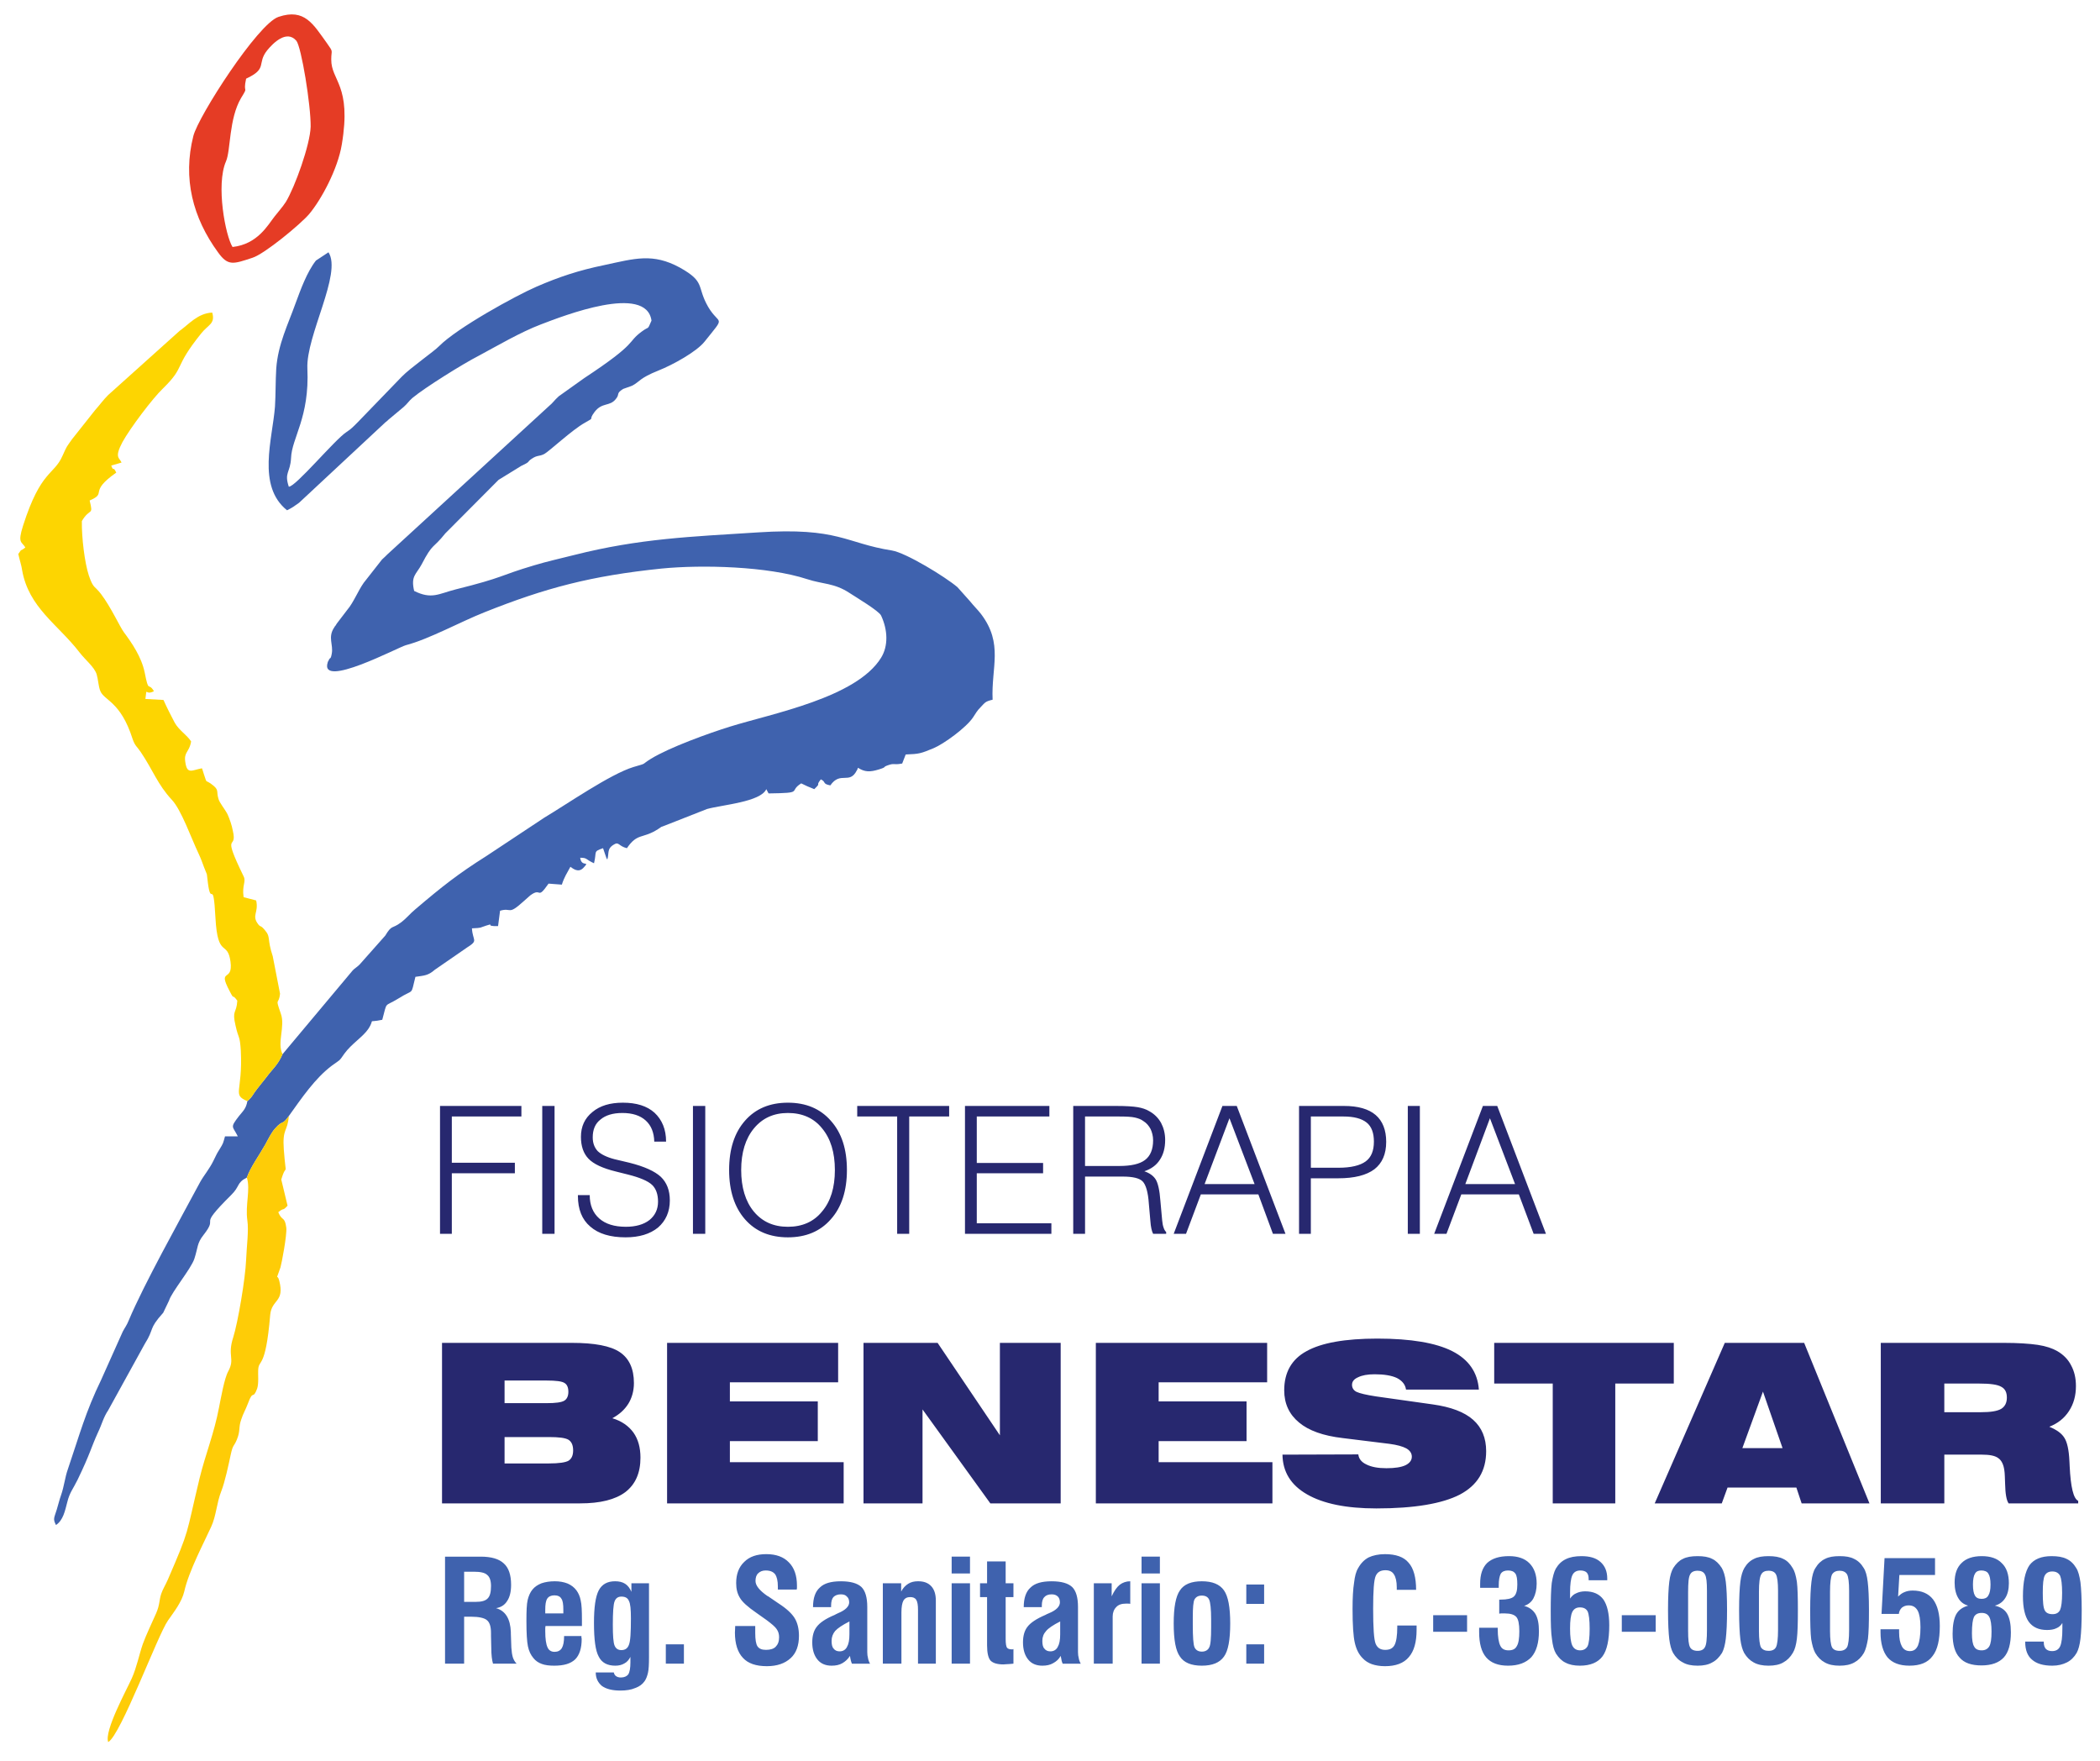
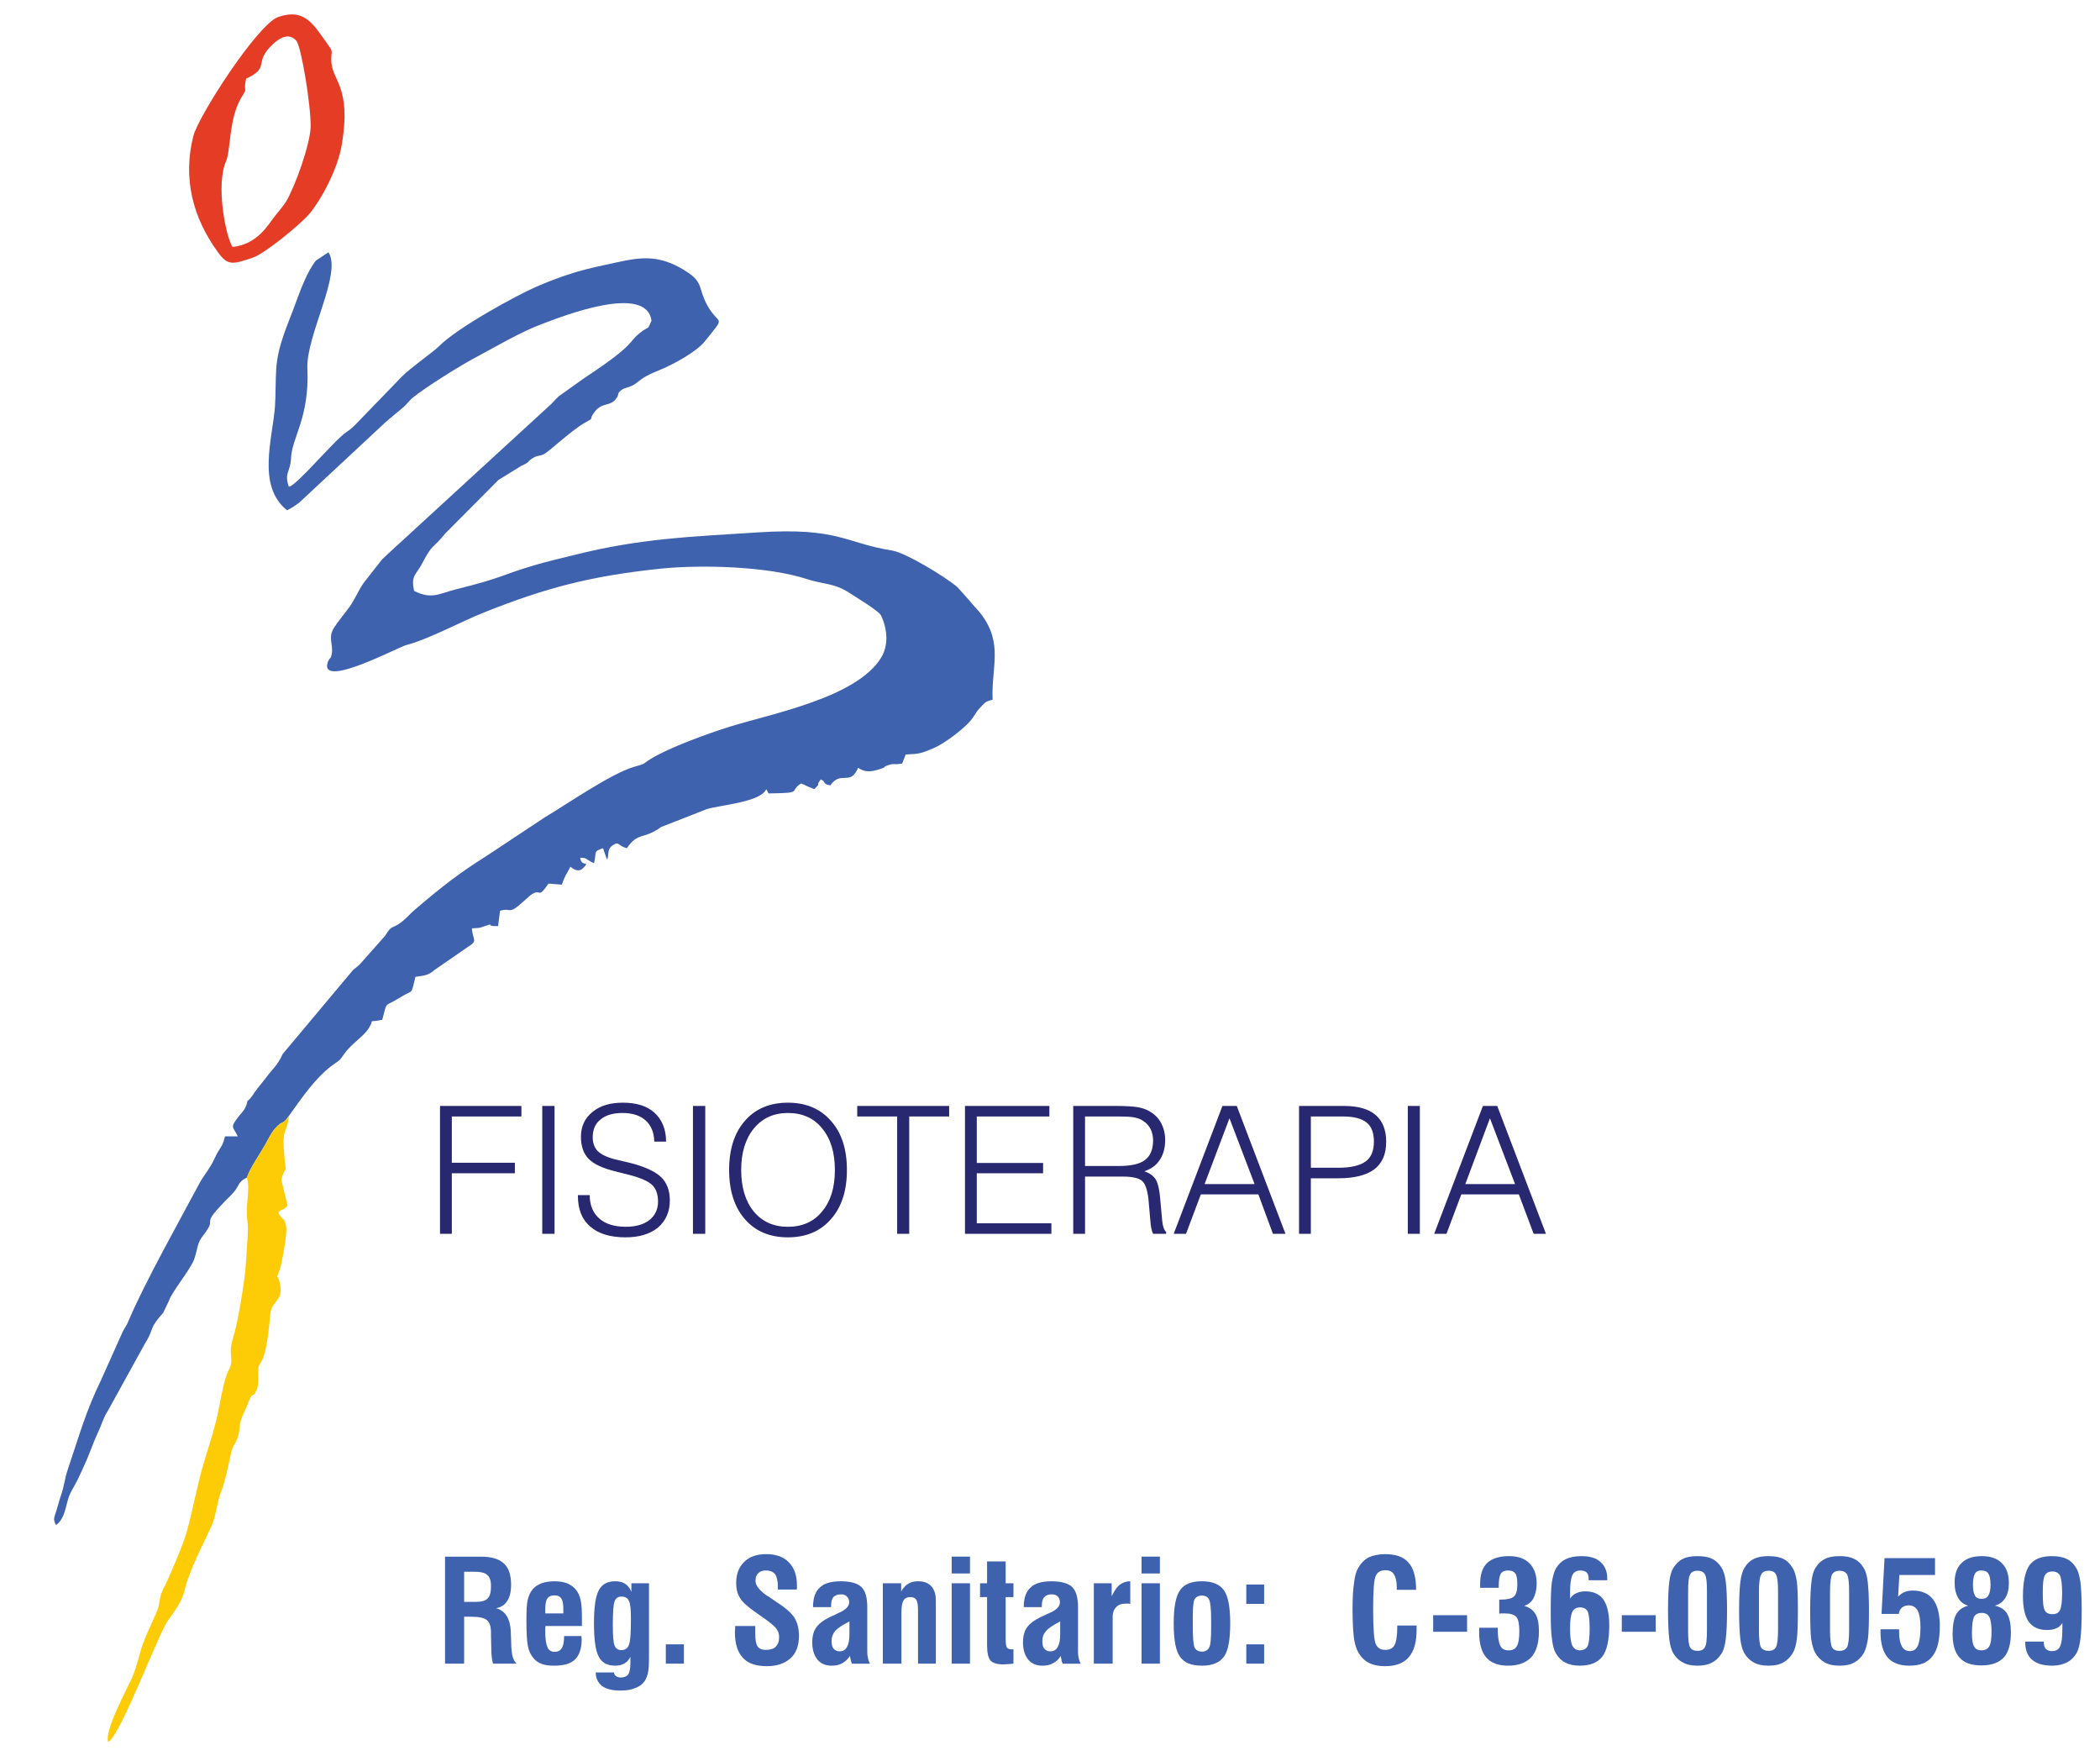
<svg xmlns="http://www.w3.org/2000/svg" version="1.1" id="Layer_1" x="0px" y="0px" width="291.704px" height="244.604px" viewBox="0 0 291.704 244.604" enable-background="new 0 0 291.704 244.604" xml:space="preserve">
  <g>
    <path fill-rule="evenodd" clip-rule="evenodd" fill="#3F62AE" d="M39.245,146.405c-0.663,1.535-1.326,1.953-2.303,3.279   c-0.454,0.594-0.663,0.803-1.221,1.535c-0.593,0.732-0.628,1.082-1.361,1.709c-0.174,1.047-0.628,1.396-1.186,2.094   c-1.256,1.641-0.872,1.326-0.14,2.793h-1.779c-0.279,0.975-0.209,0.906-0.768,1.813c-0.489,0.768-0.384,0.697-0.837,1.57   c-0.558,1.152-1.326,2.023-1.849,2.965c-2.896,5.41-7.815,14.201-9.909,19.189c-0.279,0.699-0.523,0.979-0.838,1.57l-3,6.699   c-2.199,4.537-2.966,7.537-4.605,12.352c-0.454,1.256-0.489,2.303-1.012,3.803c-0.139,0.35-0.383,1.326-0.558,1.885   c-0.349,1.15-0.559,1.256-0.105,2.129c1.012-0.664,1.256-1.99,1.571-3.176c0.313-1.326,0.837-1.885,1.43-3.105   c1.814-3.768,1.814-4.326,2.826-6.559c0.559-1.152,0.733-2.059,1.431-3.105l5.059-9.176c1.431-2.27,0.454-1.99,2.582-4.363   l0.802-1.674c0.349-1.186,3.07-4.43,3.524-5.826c0.523-1.605,0.349-2.129,1.256-3.279c2.303-2.932-1.082-0.662,3.837-5.549   c1.291-1.256,0.733-1.709,2.199-2.441c0.454-1.361,1.745-3.141,2.547-4.572c0.418-0.766,0.872-1.709,1.396-2.266   c1.117-1.256,0.907-0.314,1.884-1.711c1.779-2.477,3.628-5.232,6.001-7.012c1.151-0.838,0.941-0.523,1.71-1.641   c0.977-1.359,2.582-2.338,3.314-3.42c1.081-1.639-0.349-0.803,1.954-1.291c0.733-2.686,0.209-1.709,2.198-2.93   c2.303-1.465,1.71-0.279,2.408-3.035c1.221-0.176,1.779-0.176,2.687-0.977l4.501-3.107c1.604-1.01,0.768-0.871,0.663-2.65   c1.5-0.07,0.977-0.07,1.989-0.383c1.291-0.42-0.349,0.139,1.64,0.068l0.279-2.129c1.64-0.488,1.046,0.699,3.245-1.291l0.941-0.836   c1.64-1.221,0.873,0.768,2.547-1.64l1.849,0.14c0.314-1.012,0.733-1.64,1.187-2.478c0.349,0.244,1.081,0.872,1.779,0.174   c1.082-1.151-0.245,0-0.419-1.43c1.012,0,0.698,0.209,1.919,0.768c0.418-1.675-0.174-1.605,1.256-2.094l0.453,1.326   c0.035,0.07,0.07,0.174,0.14,0.244c0.279-0.872-0.105-1.5,0.942-2.093c0.663-0.418,0.628,0.244,1.779,0.523   c1.465-2.164,2.163-1.256,4.326-2.651c0.698-0.454,0.209-0.21,0.942-0.489l5.861-2.303c2.163-0.593,7.432-0.977,8.234-2.756   l0.314,0.593c5.024-0.07,2.686-0.244,4.536-1.396c0.628,0.313,1.012,0.489,1.814,0.802c1.081-1.047,0.07-0.279,0.907-1.361   c0.768,0.349,0.174,0.628,1.326,0.837c1.396-2.023,2.652-0.07,3.664-2.059c0.035-0.035,0.069-0.139,0.104-0.174   c0-0.069,0.035-0.139,0.07-0.209c0.942,0.593,1.64,0.628,2.966,0.209c1.116-0.349,0.383-0.279,1.186-0.558   c0.978-0.349,0.698,0,1.989-0.244l0.488-1.256c1.919-0.07,2.093-0.14,3.873-0.873c1.361-0.559,4.571-2.861,5.513-4.326   c0.383-0.559,0.488-0.838,1.011-1.361c0.663-0.698,0.663-0.803,1.675-1.047c-0.21-4.501,1.535-7.746-1.605-11.897   c-0.488-0.628-0.977-1.082-1.535-1.779l-1.745-1.954c-1.674-1.43-7.152-4.78-9.106-5.094c-6.455-1.012-7.362-3.245-18.631-2.512   c-9.246,0.593-16.398,0.837-25.504,3.14c-1.919,0.488-3.699,0.872-5.548,1.43c-4.955,1.466-4.047,1.64-10.921,3.35   c-2.337,0.593-3.314,1.431-5.757,0.209c-0.488-2.093,0.279-2.268,1.047-3.698c1.57-3.036,1.535-2.093,3.28-4.292l7.396-7.432   l3.175-1.954c1.361-0.628,0.698-0.488,1.431-0.977c0.837-0.558,0.977-0.279,1.744-0.663c0.663-0.349,3.908-3.385,5.618-4.326   c1.604-0.907,0.383-0.209,1.36-1.5c1.047-1.396,2.128-0.732,2.965-1.814c0.593-0.698-0.035-0.732,1.012-1.396l1.082-0.384   c0.069-0.035,0.174-0.07,0.244-0.104c0.978-0.523,0.942-1.012,3.559-2.059c2.024-0.802,5.303-2.617,6.419-4.012   c3.036-3.803,2.094-2.164,0.523-4.815c-1.674-2.896-0.313-3.454-3.942-5.478c-3.769-2.058-6.281-1.256-10.502-0.349   c-3.559,0.733-6.28,1.64-9.42,3.001c-2.896,1.256-11.025,5.722-13.538,8.269c-0.663,0.698-3.978,3-5.164,4.222l-6.106,6.315   c-0.627,0.628-0.907,0.942-1.604,1.396c-1.605,1.047-7.083,7.641-7.99,7.572c-0.663-1.989,0.209-1.919,0.313-3.978   c0.104-2.826,2.582-5.617,2.268-12.421c-0.209-4.571,4.85-13.223,2.931-16.154l-1.744,1.151c-1.256,1.605-2.129,4.048-2.827,5.931   c-1.046,2.931-2.442,5.688-2.686,9.072c-0.105,1.779-0.07,3.524-0.174,5.269c-0.349,4.535-2.547,11.024,1.674,14.409   c0.838-0.418,0.873-0.488,1.675-1.047l11.758-10.956c0.035-0.035,0.105-0.07,0.14-0.139l0.349-0.279   c0.035-0.035,0.104-0.105,0.14-0.14l2.128-1.779c0.559-0.488,0.698-0.803,1.221-1.256c1.71-1.431,7.083-4.78,9.211-5.862   c2.478-1.326,5.792-3.279,8.653-4.361c3.104-1.186,14.619-5.687,15.351-0.523c-0.628,1.431-0.244,0.698-1.326,1.5   c-2.198,1.605-0.349,1.431-8.024,6.49l-3.524,2.512c-0.663,0.593-0.802,0.908-1.36,1.361L53.83,76.973   c-0.454,0.454-0.245,0.244-0.768,0.732l-2.547,3.245c-0.803,1.152-1.43,2.756-2.268,3.733l-1.465,1.919   c-0.349,0.593-0.104,0.105-0.349,0.524c-0.941,1.396-0.104,2.372-0.349,3.663c-0.174,0.942-0.209,0.349-0.454,0.977   c-0.035,0.07-0.104,0.139-0.104,0.209c-1.221,3.769,9.874-2.128,10.851-2.373c3.21-0.837,7.571-3.245,10.92-4.571   c8.479-3.384,14.794-5.059,24.598-6.071c5.653-0.558,14.759-0.313,20.202,1.465c2.233,0.733,3.768,0.523,5.896,1.919   c0.907,0.593,4.117,2.512,4.396,3.141c0.942,2.023,1.012,4.222,0,5.861c-3.419,5.548-15.142,7.746-20.969,9.56   c-2.931,0.907-8.443,2.896-10.99,4.466c-1.431,0.872-0.384,0.558-2.442,1.151c-3.21,0.977-9.246,5.164-12.352,7.013l-8.059,5.338   c-3.978,2.512-6.141,4.222-9.874,7.396c-0.768,0.629-1.221,1.256-2.023,1.85c-1.256,0.941-1.221,0.244-2.164,1.814l-3.559,4.012   c-0.419,0.42-0.698,0.525-0.977,0.838L39.245,146.405z" />
-     <path fill-rule="evenodd" clip-rule="evenodd" fill="#FDD501" d="M34.36,152.928c0.733-0.627,0.768-0.977,1.361-1.709   c0.559-0.732,0.768-0.941,1.221-1.535c0.977-1.326,1.64-1.744,2.303-3.279c-0.803-1.605,0.418-3.873-0.244-5.652   c-0.837-2.406-0.279-1.047-0.104-2.758l-1.012-5.197c-0.802-2.408-0.279-2.652-1.012-3.523c-0.698-0.873-0.628-0.455-0.977-0.873   c-1.011-1.291,0.07-1.605-0.313-3.35l-1.745-0.453c-0.244-1.709,0.384-2.129,0-2.896c-3.21-6.594-0.802-3.35-1.5-6.35   c-0.139-0.767-0.454-1.64-0.732-2.268c-0.419-0.802-1.082-1.535-1.256-2.128c-0.349-1.117,0.174-1.221-0.977-2.059   c-0.942-0.698-0.559,0.035-1.046-1.361l-0.175-0.558c-0.035-0.07-0.035-0.174-0.104-0.279c-1.361,0.244-2.059,0.907-2.303-0.838   c-0.245-1.465,0.559-1.361,0.802-2.896c-0.593-0.908-1.675-1.535-2.268-2.582c-0.523-0.977-1.186-2.303-1.57-3.175l-2.512-0.139   c0.245-1.884-0.104-0.384,1.187-1.082c-0.837-1.36-0.698,0.384-1.291-2.617c-0.454-2.163-1.779-4.082-2.896-5.582   c-0.523-0.698-1.814-3.524-3.175-5.304c-0.873-1.151-1.047-0.698-1.675-2.546c-0.593-1.78-1.011-5.304-0.977-7.571   c1.116-1.919,1.64-0.628,1.081-2.861c2.547-1.082-0.279-1.082,3.699-3.873c-0.523-1.082-0.314,0.035-0.698-0.977l1.43-0.419   c-0.279-0.698-1.047-0.628,0.14-2.861c1.082-1.954,4.187-6.071,5.618-7.431c3.209-3.141,1.36-2.757,5.338-7.676   c0.942-1.186,1.954-1.291,1.5-2.861c-2.023,0.105-3.209,1.605-4.536,2.547l-9.909,8.897c-0.732,0.732-1.187,1.396-1.814,2.093   l-3.209,4.047c-0.803,1.151-0.663,0.837-1.326,2.303c-1.187,2.721-3.001,1.954-5.478,9.7c-0.802,2.512-0.174,2.198,0.314,3.036   c-0.873,0.698-0.35,0-0.978,0.907c0.174,0.802,0.454,1.64,0.523,2.198c0.907,5.269,4.99,7.572,7.99,11.479   c0.837,1.082,2.059,2.023,2.373,3.036c0.209,0.698,0.244,1.639,0.488,2.268c0.523,1.396,2.826,1.43,4.5,6.699   c0.349,1.012,0.593,1.012,1.151,1.849c1.675,2.478,2.338,4.501,4.292,6.594c1.326,1.396,2.686,5.303,3.733,7.501   c0.383,0.837,0.453,1.082,0.767,1.919c0.559,1.465,0.279,0.349,0.523,2.164c0.454,3.418,0.733-0.943,1.046,4.814   c0.314,5.758,1.675,3.035,2.093,6.105c0.384,2.93-1.849,0.803-0.139,4.047c0.768,1.5,0.245,0.209,1.082,1.361   c-0.104,1.813-0.767,1.256-0.245,3.453c0.419,1.92,0.593,1.258,0.733,3.488C33.732,151.778,32.198,151.987,34.36,152.928   L34.36,152.928z" />
    <path fill-rule="evenodd" clip-rule="evenodd" fill="#FECC07" d="M34.291,163.536c0.523,1.709-0.245,3.768,0.069,5.965   c0.209,1.396-0.104,3.664-0.174,5.479c-0.105,2.617-1.152,8.723-1.78,10.711c-0.872,2.688,0.279,2.932-0.698,4.746   c-0.559,1.012-1.012,3.697-1.291,5.059c-0.663,3.523-1.849,6.385-2.687,9.77c-1.989,8.27-1.291,6.873-4.396,14.061   c-0.35,0.803-0.733,1.396-0.942,2.023c-0.314,0.977-0.175,1.465-0.698,2.686c-0.627,1.432-1.361,2.932-1.849,4.258   c-0.523,1.5-0.837,3.209-1.535,4.779c-0.663,1.5-3.873,7.328-3.28,8.863c1.745-0.943,6.874-14.863,8.304-16.887   c0.802-1.152,1.919-2.547,2.268-4.047c0.628-2.826,2.756-6.805,3.733-8.969c0.698-1.5,0.767-3.348,1.396-4.918   c0.523-1.326,1.012-3.664,1.326-5.129c0.314-1.467,0.454-1.047,0.873-2.129c0.488-1.221,0.174-1.604,0.593-2.756   c0.244-0.768,0.593-1.326,0.907-2.164c0.768-2.094,0.663-0.418,1.291-2.094c0.244-0.732,0.104-2.057,0.14-2.477   c0.035-1.779,1.012,0.105,1.675-7.779c0.209-2.164,2.023-1.711,1.256-4.711c-0.279-1.152-0.558,0.314,0.174-1.885   c0.14-0.453,0.907-4.43,0.803-5.479c-0.209-1.639-0.593-0.871-1.116-2.162c0.907-0.732,0.523-0.068,1.291-0.906l-0.872-3.629   c0.802-2.723,0.698,0.348,0.349-4.188c-0.21-3,0.523-2.373,0.698-4.641c-0.978,1.396-0.768,0.455-1.884,1.711   c-0.523,0.557-0.977,1.5-1.396,2.266C36.036,160.395,34.745,162.174,34.291,163.536L34.291,163.536z" />
    <path fill-rule="evenodd" clip-rule="evenodd" fill="#E53C25" d="M34.187,10.926c3.07-1.431,1.43-2.059,2.93-3.943   c0.802-0.977,2.687-2.896,4.047-1.326c0.698,0.837,2.023,8.966,1.989,11.932c-0.07,2.512-2.198,8.409-3.454,10.467   c-0.454,0.698-1.082,1.396-1.57,2.023c-0.908,1.151-2.338,3.838-5.827,4.222c-0.978-1.536-2.338-8.619-0.908-11.898   c0.663-1.5,0.384-5.896,2.094-8.792C34.604,11.798,33.698,13.159,34.187,10.926L34.187,10.926z M38.687,2.343   c-2.861,0.942-11.13,13.782-11.828,16.538c-1.5,5.896-0.07,11.374,3.42,16.154c1.396,1.954,2.128,1.64,4.779,0.768   c1.675-0.523,6.664-4.641,7.885-6.071c1.675-1.989,3.978-6.245,4.536-9.664c1.396-8.304-1.5-8.828-1.465-11.828   c0-1.361,0.348-0.908-0.593-2.233C43.502,3.354,42.315,1.122,38.687,2.343L38.687,2.343z" />
-     <path fill-rule="evenodd" clip-rule="evenodd" fill="#27286F" d="M70.088,203.241h6.14c1.431,0,2.338-0.141,2.756-0.385   c0.419-0.277,0.628-0.73,0.628-1.43s-0.209-1.186-0.628-1.465c-0.453-0.279-1.361-0.385-2.756-0.385h-6.14V203.241z    M70.088,191.727v3.141h5.827c1.256,0,2.093-0.105,2.477-0.35c0.349-0.209,0.558-0.629,0.558-1.221   c0-0.594-0.174-1.012-0.522-1.221c-0.349-0.244-1.187-0.35-2.512-0.35H70.088z M79.438,186.495c3.14,0,5.373,0.418,6.664,1.291   c1.291,0.871,1.954,2.301,1.954,4.291c0,1.08-0.279,2.057-0.767,2.859c-0.524,0.838-1.256,1.5-2.233,2.025   c1.291,0.383,2.268,1.08,2.931,1.988c0.663,0.941,0.977,2.094,0.977,3.488c0,2.127-0.698,3.699-2.093,4.779   c-1.396,1.047-3.489,1.57-6.281,1.57H61.4v-22.293H79.438z M92.662,208.788v-22.293h23.761v5.477h-15.038v2.652h12.211v5.512   h-12.211v2.93h15.805v5.723H92.662z M119.946,208.788v-22.293h10.293l8.652,12.838v-12.838h8.444v22.293h-9.77l-9.42-13.049v13.049   H119.946z M152.22,208.788v-22.293h23.795v5.477h-15.072v2.652h12.211v5.512h-12.211v2.93h15.806v5.723H152.22z M178.144,202.018   l10.536-0.033c0.07,0.627,0.453,1.08,1.117,1.395c0.697,0.35,1.604,0.523,2.791,0.523s2.058-0.139,2.651-0.418   c0.558-0.279,0.873-0.664,0.873-1.186c0-0.49-0.28-0.873-0.769-1.152c-0.522-0.279-1.291-0.488-2.338-0.629l-6.489-0.801   c-2.722-0.314-4.744-1.047-6.07-2.164c-1.36-1.117-2.06-2.617-2.06-4.465c0-2.512,1.048-4.328,3.105-5.443   c2.059-1.15,5.338-1.744,9.839-1.744c4.641,0,8.13,0.594,10.397,1.744c2.269,1.15,3.524,2.932,3.699,5.338h-10.119   c-0.104-0.697-0.522-1.221-1.256-1.605c-0.733-0.348-1.779-0.523-3.104-0.523c-0.978,0-1.745,0.141-2.303,0.418   c-0.56,0.244-0.838,0.594-0.838,1.049c0,0.418,0.209,0.768,0.628,0.977c0.453,0.209,1.326,0.418,2.687,0.627l7.92,1.117   c2.478,0.348,4.361,1.047,5.582,2.129c1.222,1.082,1.815,2.547,1.815,4.361c0,2.756-1.222,4.744-3.664,6.035   c-2.442,1.256-6.314,1.918-11.583,1.918c-4.187,0-7.397-0.662-9.631-1.953C179.295,206.241,178.178,204.391,178.144,202.018   L178.144,202.018z M215.686,208.788v-16.643h-8.131v-5.65h24.946v5.65h-8.129v16.643H215.686z M242.027,201.112h5.582l-2.722-7.85   L242.027,201.112z M229.85,208.788l9.735-22.293h11.024l9.071,22.293h-9.42l-0.732-2.197h-9.561l-0.802,2.197H229.85z    M278.348,186.495c1.953,0,3.523,0.104,4.71,0.277c1.151,0.176,2.059,0.488,2.721,0.873c0.838,0.488,1.502,1.15,1.92,1.988   c0.453,0.838,0.662,1.779,0.662,2.861c0,1.326-0.313,2.477-0.976,3.488c-0.664,1.014-1.571,1.709-2.722,2.162   c1.011,0.42,1.709,0.908,2.093,1.537c0.384,0.592,0.629,1.674,0.698,3.209c0,0.174,0.035,0.418,0.035,0.699   c0.14,2.93,0.522,4.535,1.187,4.848v0.35h-9.666c-0.313-0.453-0.453-1.359-0.487-2.721c-0.035-0.803-0.035-1.432-0.104-1.85   c-0.104-0.803-0.385-1.396-0.838-1.709c-0.453-0.35-1.222-0.49-2.304-0.49h-5.198v6.77h-8.826v-22.293H278.348z M270.078,196.124   h5.094c1.326,0,2.233-0.141,2.791-0.453c0.524-0.316,0.804-0.838,0.804-1.572c0-0.73-0.244-1.221-0.769-1.5   c-0.522-0.313-1.535-0.453-3.07-0.453h-4.85V196.124z" />
    <path fill-rule="evenodd" clip-rule="evenodd" fill="#27286F" d="M61.121,171.35v-17.758h11.304v1.465h-9.664v6.42h8.757v1.465   h-8.757v8.408H61.121z M75.322,171.35v-17.758h1.709v17.758H75.322z M80.276,165.977h1.64c0,1.396,0.454,2.479,1.326,3.246   s2.093,1.15,3.699,1.15c1.36,0,2.477-0.314,3.279-0.941c0.768-0.629,1.186-1.467,1.186-2.547c0-1.012-0.279-1.814-0.837-2.338   c-0.558-0.523-1.674-1.012-3.349-1.43l-1.675-0.42c-1.849-0.453-3.104-1.047-3.802-1.779s-1.047-1.744-1.047-3.035   c0-1.432,0.523-2.582,1.604-3.453c1.047-0.873,2.442-1.291,4.222-1.291c1.884,0,3.349,0.453,4.396,1.395   c1.046,0.977,1.605,2.303,1.605,4.012h-1.64c-0.035-1.256-0.419-2.232-1.187-2.93c-0.768-0.699-1.849-1.047-3.245-1.047   c-1.326,0-2.338,0.314-3.036,0.908c-0.732,0.557-1.081,1.395-1.081,2.477c0,0.801,0.244,1.43,0.698,1.918   c0.488,0.453,1.256,0.838,2.337,1.117l2.059,0.488c2.094,0.523,3.524,1.186,4.361,1.953c0.837,0.803,1.256,1.885,1.256,3.279   c0,1.572-0.559,2.828-1.64,3.77c-1.116,0.906-2.617,1.359-4.5,1.359c-2.128,0-3.768-0.488-4.919-1.5   c-1.152-0.977-1.71-2.406-1.71-4.256V165.977z M96.256,171.35v-17.758h1.71v17.758H96.256z M102.955,162.489   c0,2.408,0.593,4.361,1.745,5.758c1.187,1.43,2.756,2.127,4.745,2.127c1.989,0,3.594-0.697,4.745-2.127   c1.187-1.396,1.78-3.316,1.78-5.758c0-2.443-0.593-4.361-1.78-5.791c-1.151-1.432-2.756-2.129-4.745-2.129   c-1.954,0-3.523,0.697-4.71,2.129C103.548,158.127,102.955,160.081,102.955,162.489L102.955,162.489z M101.28,162.489   c0-2.896,0.732-5.164,2.198-6.838c1.465-1.676,3.454-2.512,5.966-2.512c2.512,0,4.501,0.836,5.966,2.512   c1.501,1.674,2.233,3.941,2.233,6.838c0,2.861-0.732,5.164-2.233,6.838c-1.465,1.676-3.454,2.512-5.966,2.512   c-2.512,0-4.5-0.836-5.966-2.512C102.013,167.653,101.28,165.35,101.28,162.489L101.28,162.489z M124.621,171.35v-16.293h-5.547   v-1.465h12.77v1.465h-5.548v16.293H124.621z M134.042,171.35v-17.758h11.723v1.465h-10.084v6.455h9.212v1.43h-9.212v6.943h10.363   v1.465H134.042z M150.72,161.93h4.744c1.676,0,2.862-0.279,3.594-0.838c0.733-0.557,1.117-1.465,1.117-2.721   c0-0.594-0.14-1.117-0.349-1.57c-0.244-0.453-0.56-0.838-1.013-1.115c-0.313-0.244-0.732-0.385-1.187-0.488   c-0.453-0.105-1.221-0.141-2.268-0.141h-0.697h-3.942V161.93z M149.079,171.35v-17.758h5.967c1.36,0,2.372,0.068,3,0.174   c0.594,0.105,1.151,0.279,1.605,0.559c0.697,0.383,1.256,0.941,1.64,1.639c0.349,0.664,0.558,1.467,0.558,2.338   c0,1.117-0.244,2.023-0.731,2.758c-0.489,0.768-1.222,1.291-2.164,1.604c0.733,0.244,1.256,0.629,1.57,1.117s0.559,1.5,0.663,3   l0.244,2.686c0.035,0.42,0.104,0.77,0.209,1.047c0.069,0.244,0.209,0.455,0.349,0.596v0.242h-1.813   c-0.104-0.209-0.175-0.418-0.244-0.732c-0.07-0.279-0.104-0.662-0.14-1.08l-0.209-2.373c-0.105-1.605-0.42-2.652-0.873-3.105   s-1.396-0.662-2.756-0.662h-5.233v7.953H149.079z M167.326,164.444h6.944l-3.489-9.143L167.326,164.444z M163.035,171.35   l6.769-17.758h1.989l6.769,17.758h-1.744l-2.024-5.477h-7.989l-2.058,5.477H163.035z M182.086,162.174h3.838   c1.744,0,3-0.313,3.769-0.873c0.767-0.557,1.151-1.465,1.151-2.756c0-1.186-0.315-2.094-1.013-2.65   c-0.698-0.559-1.78-0.838-3.21-0.838h-4.535V162.174z M180.446,171.35v-17.758h6.244c1.955,0,3.42,0.418,4.397,1.256   c0.976,0.838,1.465,2.094,1.465,3.732c0,1.709-0.559,2.965-1.64,3.803c-1.116,0.838-2.792,1.256-5.024,1.256h-3.803v7.711H180.446z    M195.553,171.35v-17.758h1.675v17.758H195.553z M203.543,164.444h6.909l-3.49-9.143L203.543,164.444z M199.217,171.35   l6.769-17.758h1.989l6.769,17.758h-1.71l-2.059-5.477h-7.989l-2.06,5.477H199.217z" />
    <path fill="#3F62AE" d="M64.471,222.465h1.605c0.802,0,1.36-0.141,1.674-0.488c0.314-0.314,0.454-0.873,0.454-1.711   c0-0.732-0.174-1.256-0.523-1.535c-0.314-0.313-0.942-0.453-1.849-0.453h-1.361V222.465z M61.819,231.047v-14.863h4.955   c1.465,0,2.547,0.314,3.209,0.943c0.663,0.592,1.012,1.568,1.012,2.965c0,0.941-0.174,1.711-0.558,2.268   c-0.349,0.559-0.872,0.873-1.535,0.979c1.291,0.348,1.989,1.465,2.059,3.313c0,0.105,0,0.174,0,0.211l0.069,1.953   c0.035,0.559,0.105,1.012,0.21,1.361c0.104,0.313,0.279,0.629,0.523,0.871h-3.28c-0.07-0.242-0.14-0.559-0.174-0.906   c-0.035-0.314-0.07-0.803-0.07-1.432l-0.035-1.533v-0.385c0-0.873-0.174-1.467-0.559-1.779c-0.349-0.314-1.116-0.488-2.232-0.488   h-0.942v6.523H61.819z M75.74,224.069h2.512v-0.488c0-0.768-0.069-1.291-0.279-1.568c-0.174-0.314-0.523-0.455-0.977-0.455   c-0.453,0-0.802,0.176-0.977,0.455c-0.209,0.313-0.279,0.836-0.279,1.568c0,0,0,0.035,0,0.176   C75.74,223.86,75.74,223.965,75.74,224.069L75.74,224.069z M78.357,227.209h2.407c0,0.07,0,0.141,0,0.211   c0.035,0.104,0.035,0.174,0.035,0.209c0,1.291-0.314,2.232-0.907,2.824c-0.628,0.594-1.57,0.873-2.896,0.873   c-0.698,0-1.291-0.068-1.744-0.244c-0.489-0.174-0.873-0.453-1.151-0.803c-0.384-0.453-0.628-0.977-0.768-1.639   c-0.14-0.664-0.21-1.85-0.21-3.525c0-1.359,0.035-2.338,0.175-2.93c0.139-0.559,0.348-1.047,0.663-1.43   c0.314-0.385,0.733-0.664,1.256-0.873c0.523-0.174,1.116-0.279,1.849-0.279c0.663,0,1.256,0.105,1.779,0.314   c0.489,0.209,0.908,0.523,1.221,0.941c0.279,0.383,0.489,0.838,0.593,1.396c0.14,0.557,0.174,1.465,0.174,2.721v0.838h-5.059   c0,0.104-0.035,0.174-0.035,0.279c0,0.104,0,0.244,0,0.453c0,1.047,0.105,1.779,0.314,2.232c0.174,0.418,0.523,0.627,0.977,0.627   c0.454,0,0.803-0.174,1.012-0.521C78.252,228.536,78.357,227.977,78.357,227.209L78.357,227.209z M90.15,230.141   c0,1.012-0.036,1.709-0.14,2.164c-0.104,0.453-0.244,0.836-0.453,1.15c-0.314,0.453-0.733,0.768-1.326,0.977   c-0.558,0.244-1.256,0.35-2.059,0.35c-1.116,0-1.954-0.211-2.547-0.629c-0.558-0.453-0.873-1.082-0.873-1.883h2.512   c0.035,0.209,0.14,0.383,0.279,0.488c0.175,0.139,0.419,0.209,0.699,0.209c0.488,0,0.837-0.176,1.046-0.453   c0.174-0.314,0.279-0.838,0.279-1.641v-0.768c-0.21,0.418-0.489,0.732-0.838,0.908c-0.349,0.209-0.768,0.313-1.256,0.313   c-1.116,0-1.884-0.418-2.303-1.256c-0.454-0.803-0.663-2.373-0.663-4.676c0-2.162,0.209-3.662,0.663-4.535   c0.454-0.838,1.187-1.256,2.268-1.256c0.559,0,1.012,0.105,1.396,0.348c0.384,0.244,0.663,0.629,0.873,1.117v-1.186h2.443V230.141z    M86.312,221.733c-0.454,0-0.768,0.209-0.942,0.662s-0.244,1.535-0.244,3.246c0,1.535,0.069,2.475,0.244,2.895   c0.174,0.418,0.489,0.627,0.942,0.627c0.523,0,0.872-0.242,1.046-0.73c0.21-0.49,0.28-1.711,0.28-3.664   c0-1.256-0.07-2.059-0.28-2.443C87.184,221.907,86.835,221.733,86.312,221.733L86.312,221.733z M92.487,231.047v-2.686H95v2.686   H92.487z M102.117,225.815h2.791v0.977c0,0.906,0.104,1.535,0.314,1.85c0.244,0.348,0.628,0.488,1.186,0.488   c0.593,0,1.047-0.141,1.327-0.42c0.313-0.313,0.488-0.732,0.488-1.324c0-0.453-0.104-0.803-0.348-1.152   c-0.21-0.314-0.663-0.697-1.361-1.221L105.083,224c-1.221-0.838-1.989-1.535-2.302-2.094c-0.349-0.559-0.523-1.221-0.523-2.059   c0-1.256,0.384-2.234,1.117-2.93c0.732-0.734,1.745-1.082,3.07-1.082c1.361,0,2.407,0.383,3.14,1.15   c0.732,0.732,1.117,1.814,1.117,3.209c0,0.141,0,0.281,0,0.352c0,0.068-0.035,0.139-0.035,0.209h-2.617v-0.42   c0-0.803-0.139-1.361-0.384-1.709c-0.279-0.35-0.698-0.523-1.326-0.523c-0.418,0-0.768,0.139-1.012,0.383   c-0.279,0.244-0.384,0.629-0.384,1.082c0,0.627,0.558,1.326,1.675,2.094h0.035l1.535,1.047c1.082,0.697,1.814,1.395,2.198,2.023   c0.384,0.627,0.593,1.465,0.593,2.443c0,1.359-0.384,2.406-1.151,3.104c-0.802,0.734-1.884,1.117-3.314,1.117   c-1.501,0-2.617-0.383-3.314-1.152c-0.733-0.766-1.117-1.953-1.117-3.523c0-0.174,0.035-0.453,0.035-0.836V225.815z    M117.992,225.186c-0.977,0.49-1.64,0.943-1.989,1.326c-0.314,0.385-0.489,0.838-0.489,1.361c0,0.488,0.07,0.871,0.28,1.08   c0.174,0.244,0.454,0.385,0.837,0.385c0.454,0,0.802-0.209,1.012-0.594c0.244-0.418,0.349-0.977,0.349-1.779V225.186z    M118.341,231.047c-0.035-0.104-0.104-0.209-0.14-0.383c-0.035-0.176-0.105-0.42-0.14-0.697c-0.279,0.453-0.628,0.766-1.046,1.012   c-0.419,0.244-0.908,0.348-1.501,0.348c-0.837,0-1.5-0.279-1.954-0.838c-0.488-0.592-0.733-1.395-0.733-2.406   c0-0.906,0.21-1.641,0.628-2.164c0.419-0.559,1.221-1.115,2.477-1.639c0.104-0.07,0.28-0.141,0.489-0.246   c1.011-0.418,1.535-0.939,1.535-1.5c0-0.348-0.104-0.627-0.313-0.801c-0.175-0.211-0.454-0.314-0.838-0.314   c-0.453,0-0.802,0.139-1.046,0.385c-0.209,0.244-0.314,0.662-0.314,1.186v0.209h-2.511c0-1.256,0.313-2.164,0.942-2.721   c0.593-0.594,1.569-0.873,2.93-0.873c1.361,0,2.303,0.279,2.861,0.803c0.523,0.523,0.802,1.43,0.802,2.756v6.279   c0,0.316,0.035,0.594,0.105,0.838c0.035,0.244,0.139,0.525,0.279,0.768H118.341z M122.632,231.047v-11.164h2.547v1.15   c0.244-0.486,0.593-0.838,0.977-1.082c0.383-0.242,0.837-0.348,1.361-0.348c0.802,0,1.396,0.209,1.849,0.697   c0.418,0.455,0.628,1.117,0.628,1.988v8.758h-2.477v-7.467c0-0.662-0.07-1.115-0.244-1.395c-0.175-0.279-0.454-0.383-0.838-0.383   c-0.418,0-0.732,0.139-0.942,0.486c-0.174,0.314-0.279,0.873-0.279,1.641v7.117H122.632z M132.192,218.522v-2.338h2.547v2.338   H132.192z M132.192,231.047v-11.164h2.547v11.164H132.192z M139.694,226.932v0.73c0,0.594,0.07,0.979,0.174,1.152   c0.104,0.139,0.313,0.244,0.628,0.244c0.07,0,0.139,0,0.174,0c0.035-0.035,0.07-0.035,0.104-0.035v2.023   c-0.383,0.035-0.663,0.07-0.872,0.07s-0.384,0.035-0.489,0.035c-0.872,0-1.465-0.174-1.814-0.523   c-0.313-0.35-0.488-1.047-0.488-2.129v-6.697h-0.977v-1.92h0.977v-3.035h2.582v3.035h1.081v1.92h-1.081V226.932z M147.265,225.186   c-0.976,0.49-1.639,0.943-1.954,1.326c-0.349,0.385-0.523,0.838-0.523,1.361c0,0.488,0.07,0.871,0.28,1.08   c0.174,0.244,0.454,0.385,0.837,0.385c0.454,0,0.803-0.209,1.012-0.594c0.244-0.418,0.349-0.977,0.349-1.779V225.186z    M147.613,231.047c-0.034-0.104-0.104-0.209-0.139-0.383c-0.035-0.176-0.07-0.42-0.14-0.697c-0.244,0.453-0.593,0.766-1.046,1.012   c-0.419,0.244-0.908,0.348-1.501,0.348c-0.837,0-1.5-0.279-1.954-0.838c-0.488-0.592-0.733-1.395-0.733-2.406   c0-0.906,0.21-1.641,0.628-2.164c0.418-0.559,1.256-1.115,2.477-1.639c0.104-0.07,0.279-0.141,0.523-0.246   c1.012-0.418,1.5-0.939,1.5-1.5c0-0.348-0.104-0.627-0.279-0.801c-0.209-0.211-0.489-0.314-0.873-0.314   c-0.453,0-0.802,0.139-1.011,0.385c-0.245,0.244-0.35,0.662-0.35,1.186v0.209h-2.512c0-1.256,0.314-2.164,0.942-2.721   c0.593-0.594,1.57-0.873,2.931-0.873s2.303,0.279,2.861,0.803c0.524,0.523,0.803,1.43,0.803,2.756v6.279   c0,0.316,0.035,0.594,0.104,0.838c0.035,0.244,0.14,0.525,0.279,0.768H147.613z M151.94,231.047v-11.164h2.478v1.814   c0.349-0.768,0.732-1.291,1.115-1.605c0.42-0.314,0.908-0.488,1.467-0.488v3.141c-0.069-0.035-0.176-0.035-0.28-0.035   s-0.209,0-0.349,0c-0.558,0-1.012,0.139-1.325,0.488c-0.314,0.314-0.488,0.768-0.488,1.291v6.559H151.94z M158.569,218.522v-2.338   h2.548v2.338H158.569z M158.569,231.047v-11.164h2.548v11.164H158.569z M165.687,225.36v0.246c0,1.744,0.07,2.791,0.244,3.174   c0.176,0.383,0.524,0.594,1.013,0.594c0.489,0,0.837-0.211,1.012-0.559c0.209-0.348,0.279-1.291,0.279-2.826v-0.453v-0.629   c0-1.465-0.105-2.373-0.279-2.756c-0.175-0.383-0.522-0.559-1.012-0.559c-0.488,0-0.802,0.176-1.013,0.523   c-0.174,0.314-0.244,1.152-0.244,2.479V225.36z M163.035,225.465c0-2.232,0.279-3.768,0.873-4.605   c0.558-0.838,1.569-1.256,3.035-1.256c1.465,0,2.477,0.418,3.07,1.256c0.593,0.838,0.872,2.373,0.872,4.605   c0,2.268-0.279,3.803-0.872,4.605c-0.594,0.838-1.605,1.256-3.07,1.256c-1.466,0-2.478-0.418-3.035-1.256   C163.314,229.268,163.035,227.733,163.035,225.465L163.035,225.465z M173.119,222.745v-2.688h2.477v2.688H173.119z    M173.119,231.047v-2.686h2.477v2.686H173.119z M194.088,225.745h2.687c0,0.07,0,0.174,0,0.279c0,0.139,0,0.244,0,0.314   c0,1.709-0.349,2.965-1.082,3.803c-0.697,0.838-1.813,1.256-3.313,1.256c-0.699,0-1.291-0.105-1.815-0.279   c-0.488-0.174-0.941-0.453-1.291-0.838c-0.522-0.521-0.871-1.221-1.082-2.127c-0.209-0.908-0.313-2.477-0.313-4.711   c0-1.535,0.069-2.756,0.209-3.629c0.104-0.908,0.28-1.57,0.56-2.023c0.383-0.697,0.872-1.186,1.465-1.5   c0.593-0.279,1.36-0.453,2.269-0.453c1.5,0,2.616,0.383,3.278,1.186c0.698,0.768,1.047,2.059,1.047,3.768h-2.687v-0.348   c0-0.803-0.139-1.396-0.383-1.779c-0.245-0.42-0.664-0.594-1.187-0.594c-0.663,0-1.117,0.244-1.36,0.803   c-0.244,0.559-0.351,2.059-0.351,4.535c0,2.652,0.106,4.291,0.351,4.885c0.243,0.559,0.662,0.838,1.325,0.838   c0.628,0,1.047-0.209,1.291-0.662c0.244-0.455,0.384-1.291,0.384-2.514V225.745z M199.077,226.616v-2.301h4.71v2.301H199.077z    M205.462,226.059h2.582v0.174c0,1.082,0.14,1.883,0.349,2.303c0.209,0.453,0.593,0.662,1.151,0.662   c0.558,0,0.942-0.174,1.151-0.592c0.244-0.383,0.349-1.082,0.349-2.059c0-1.012-0.139-1.676-0.418-1.988   c-0.28-0.314-0.803-0.49-1.569-0.49c-0.176,0-0.315,0-0.455,0c-0.104,0-0.209,0-0.349,0.035v-1.953h0.21   c0.872,0,1.5-0.139,1.813-0.418c0.35-0.314,0.489-0.873,0.489-1.676c0-0.732-0.07-1.256-0.279-1.535   c-0.21-0.279-0.523-0.418-1.012-0.418c-0.454,0-0.803,0.139-1.012,0.453c-0.175,0.348-0.279,0.873-0.279,1.605v0.35h-2.582   c0-0.07,0-0.141,0-0.211s0-0.209,0-0.35c0-1.289,0.313-2.232,0.978-2.895c0.697-0.627,1.674-0.943,3.035-0.943   c1.221,0,2.163,0.316,2.825,0.979c0.664,0.662,1.013,1.604,1.013,2.826c0,0.838-0.175,1.535-0.453,2.059   c-0.28,0.523-0.733,0.871-1.291,1.047c0.697,0.174,1.22,0.557,1.569,1.115c0.349,0.594,0.488,1.396,0.488,2.408   c0,1.605-0.349,2.791-1.047,3.594c-0.732,0.768-1.779,1.186-3.244,1.186c-1.36,0-2.373-0.383-3.035-1.15   c-0.663-0.77-0.978-1.953-0.978-3.525c0-0.068,0-0.174,0-0.313C205.462,226.198,205.462,226.094,205.462,226.059L205.462,226.059z    M218.092,226.163c0,1.152,0.105,1.92,0.314,2.373c0.209,0.418,0.558,0.662,1.082,0.662c0.488,0,0.837-0.209,1.046-0.592   c0.174-0.383,0.28-1.186,0.28-2.408c0-1.221-0.106-2.023-0.28-2.406c-0.209-0.385-0.558-0.559-1.082-0.559   c-0.488,0-0.837,0.209-1.046,0.627C218.197,224.28,218.092,225.047,218.092,226.163L218.092,226.163z M218.092,222.012   c0.21-0.314,0.489-0.594,0.838-0.734c0.349-0.174,0.768-0.277,1.256-0.277c1.151,0,1.989,0.383,2.547,1.15   c0.523,0.768,0.803,1.953,0.803,3.559c0,2.023-0.314,3.488-0.942,4.326s-1.674,1.291-3.141,1.291c-0.802,0-1.465-0.139-1.988-0.418   c-0.522-0.244-0.942-0.664-1.325-1.256c-0.279-0.455-0.453-1.117-0.558-1.99c-0.141-0.871-0.176-2.162-0.176-3.906   c0-1.709,0.035-3,0.14-3.908c0.141-0.873,0.314-1.535,0.559-1.988c0.349-0.594,0.803-1.047,1.396-1.326   c0.558-0.279,1.291-0.42,2.164-0.42c1.151,0,2.022,0.244,2.651,0.805c0.627,0.557,0.941,1.324,0.941,2.303v0.244h-2.582v-0.141   c0-0.42-0.07-0.732-0.279-0.941c-0.174-0.174-0.488-0.279-0.871-0.279c-0.524,0-0.908,0.209-1.117,0.662   c-0.209,0.455-0.314,1.256-0.314,2.408c0,0.104,0,0.209,0,0.418C218.092,221.768,218.092,221.907,218.092,222.012L218.092,222.012z    M225.279,226.616v-2.301h4.711v2.301H225.279z M237.107,224.942v-4.012c0-1.188-0.07-1.92-0.279-2.268   c-0.174-0.35-0.523-0.523-1.012-0.523c-0.523,0-0.873,0.174-1.047,0.523c-0.209,0.348-0.279,1.15-0.279,2.406v1.396v4.047   c0,1.15,0.07,1.92,0.279,2.268c0.174,0.314,0.523,0.488,1.047,0.488c0.488,0,0.838-0.174,1.012-0.523   c0.209-0.348,0.279-1.15,0.279-2.373V224.942z M231.699,223.581c0-1.744,0.07-3.068,0.175-3.906c0.104-0.873,0.313-1.5,0.558-1.92   c0.385-0.594,0.803-1.012,1.325-1.256c0.524-0.279,1.222-0.385,2.06-0.385c0.803,0,1.5,0.105,2.024,0.385   c0.522,0.244,0.94,0.662,1.325,1.256c0.244,0.42,0.453,1.047,0.558,1.92c0.104,0.838,0.175,2.162,0.175,3.906   c0,1.814-0.07,3.141-0.175,4.014c-0.104,0.838-0.278,1.5-0.522,1.953c-0.385,0.594-0.803,1.047-1.36,1.326   c-0.524,0.314-1.222,0.453-2.024,0.453c-0.838,0-1.535-0.139-2.06-0.453c-0.558-0.279-1.011-0.732-1.36-1.326   c-0.244-0.453-0.418-1.08-0.522-1.885C231.77,226.825,231.699,225.465,231.699,223.581L231.699,223.581z M246.981,224.942v-4.012   c0-1.188-0.104-1.92-0.28-2.268c-0.174-0.35-0.522-0.523-1.045-0.523c-0.489,0-0.838,0.174-1.013,0.523   c-0.209,0.348-0.313,1.15-0.313,2.406v1.396v4.047c0,1.15,0.104,1.92,0.279,2.268c0.209,0.314,0.558,0.488,1.047,0.488   c0.522,0,0.871-0.174,1.045-0.523c0.176-0.348,0.28-1.15,0.28-2.373V224.942z M241.572,223.581c0-1.744,0.071-3.068,0.176-3.906   c0.104-0.873,0.313-1.5,0.558-1.92c0.349-0.594,0.803-1.012,1.326-1.256c0.522-0.279,1.221-0.385,2.024-0.385   c0.836,0,1.5,0.105,2.058,0.385c0.524,0.244,0.942,0.662,1.291,1.256c0.278,0.42,0.454,1.047,0.594,1.92   c0.104,0.838,0.14,2.162,0.14,3.906c0,1.814-0.035,3.141-0.14,4.014c-0.104,0.838-0.28,1.5-0.56,1.953   c-0.348,0.594-0.801,1.047-1.325,1.326c-0.523,0.314-1.222,0.453-2.058,0.453c-0.804,0-1.502-0.139-2.06-0.453   c-0.522-0.279-0.977-0.732-1.325-1.326c-0.244-0.453-0.419-1.08-0.523-1.885C241.644,226.825,241.572,225.465,241.572,223.581   L241.572,223.581z M256.854,224.942v-4.012c0-1.188-0.104-1.92-0.278-2.268c-0.209-0.35-0.558-0.523-1.047-0.523   c-0.488,0-0.837,0.174-1.047,0.523c-0.175,0.348-0.279,1.15-0.279,2.406v1.396v4.047c0,1.15,0.104,1.92,0.279,2.268   c0.174,0.314,0.523,0.488,1.047,0.488c0.489,0,0.838-0.174,1.047-0.523c0.174-0.348,0.278-1.15,0.278-2.373V224.942z    M251.447,223.581c0-1.744,0.069-3.068,0.174-3.906c0.104-0.873,0.279-1.5,0.56-1.92c0.349-0.594,0.802-1.012,1.325-1.256   c0.523-0.279,1.187-0.385,2.023-0.385c0.838,0,1.5,0.105,2.024,0.385c0.522,0.244,0.976,0.662,1.325,1.256   c0.279,0.42,0.453,1.047,0.558,1.92c0.104,0.838,0.175,2.162,0.175,3.906c0,1.814-0.035,3.141-0.14,4.014   c-0.14,0.838-0.313,1.5-0.558,1.953c-0.349,0.594-0.803,1.047-1.326,1.326c-0.559,0.314-1.221,0.453-2.059,0.453   c-0.837,0-1.5-0.139-2.058-0.453c-0.524-0.279-0.978-0.732-1.326-1.326c-0.245-0.453-0.42-1.08-0.559-1.885   C251.482,226.825,251.447,225.465,251.447,223.581L251.447,223.581z M261.217,226.268h2.582v0.418c0,0.873,0.14,1.502,0.384,1.955   s0.627,0.662,1.116,0.662c0.523,0,0.872-0.244,1.117-0.768c0.209-0.523,0.349-1.359,0.349-2.547c0-1.047-0.14-1.85-0.384-2.303   c-0.28-0.488-0.664-0.732-1.256-0.732c-0.385,0-0.664,0.105-0.942,0.314c-0.244,0.244-0.384,0.523-0.42,0.871h-2.406l0.418-7.746   h7.013v2.338h-4.953l-0.176,3.002c0.28-0.279,0.594-0.523,0.907-0.629c0.314-0.139,0.698-0.209,1.117-0.209   c1.256,0,2.198,0.418,2.826,1.221c0.628,0.838,0.942,2.059,0.942,3.699c0,1.918-0.314,3.314-1.013,4.186   c-0.662,0.908-1.744,1.326-3.209,1.326c-1.361,0-2.373-0.383-3.036-1.15c-0.628-0.77-0.977-1.92-0.977-3.525V226.268z    M274.056,220.057c0,0.732,0.104,1.256,0.28,1.535c0.174,0.314,0.487,0.455,0.94,0.455c0.42,0,0.733-0.141,0.908-0.455   c0.209-0.314,0.313-0.803,0.313-1.535s-0.104-1.221-0.313-1.535c-0.175-0.279-0.523-0.418-0.978-0.418   c-0.418,0-0.697,0.139-0.871,0.453C274.16,218.836,274.056,219.36,274.056,220.057L274.056,220.057z M275.276,224   c-0.522,0-0.871,0.174-1.081,0.559c-0.175,0.383-0.279,1.117-0.279,2.266c0,0.908,0.104,1.537,0.315,1.852   c0.174,0.348,0.522,0.521,1.045,0.521c0.489,0,0.838-0.209,1.047-0.557c0.21-0.35,0.314-1.012,0.314-2.059   c0-0.941-0.104-1.641-0.314-2.023C276.114,224.174,275.766,224,275.276,224L275.276,224z M273.394,222.989   c-0.629-0.176-1.082-0.523-1.396-1.082c-0.314-0.523-0.489-1.256-0.489-2.129c0-1.186,0.314-2.094,0.977-2.721   c0.629-0.627,1.57-0.943,2.791-0.943c1.222,0,2.164,0.316,2.791,0.979c0.664,0.627,0.978,1.57,0.978,2.791   c0,0.838-0.174,1.535-0.488,2.023c-0.313,0.523-0.803,0.906-1.465,1.082c0.767,0.174,1.36,0.523,1.709,1.115   c0.349,0.594,0.523,1.467,0.523,2.582c0,1.605-0.314,2.756-0.977,3.49c-0.663,0.732-1.71,1.115-3.105,1.115   s-2.408-0.348-3.035-1.08c-0.664-0.697-0.978-1.814-0.978-3.314c0-1.188,0.175-2.094,0.489-2.688   C272.067,223.581,272.625,223.198,273.394,222.989L273.394,222.989z M286.477,225.395c-0.209,0.35-0.487,0.594-0.837,0.734   c-0.349,0.174-0.802,0.242-1.291,0.242c-1.152,0-1.988-0.383-2.548-1.15c-0.522-0.732-0.802-1.918-0.802-3.523   c0-2.023,0.314-3.455,0.907-4.326c0.628-0.838,1.641-1.258,3.07-1.258c0.837,0,1.535,0.105,2.093,0.385   c0.524,0.244,0.978,0.662,1.326,1.256c0.28,0.42,0.454,1.082,0.594,1.988c0.104,0.873,0.174,2.164,0.174,3.908   s-0.069,3.07-0.174,3.943s-0.279,1.5-0.524,1.953c-0.349,0.594-0.802,1.047-1.36,1.326c-0.558,0.279-1.222,0.453-2.023,0.453   c-1.256,0-2.198-0.279-2.825-0.838c-0.629-0.521-0.942-1.359-0.942-2.441v-0.07h2.582v0.139c0,0.385,0.104,0.664,0.278,0.873   c0.209,0.209,0.489,0.314,0.873,0.314c0.522,0,0.907-0.209,1.116-0.662s0.313-1.256,0.313-2.479V225.395z M286.442,221.209   c0-1.152-0.104-1.953-0.279-2.373c-0.209-0.385-0.559-0.594-1.082-0.594c-0.489,0-0.837,0.176-1.047,0.559   c-0.209,0.385-0.278,1.186-0.278,2.408c0,1.256,0.069,2.059,0.278,2.441c0.175,0.35,0.558,0.523,1.082,0.523   c0.488,0,0.838-0.174,1.047-0.594C286.338,223.163,286.442,222.395,286.442,221.209L286.442,221.209z" />
  </g>
</svg>